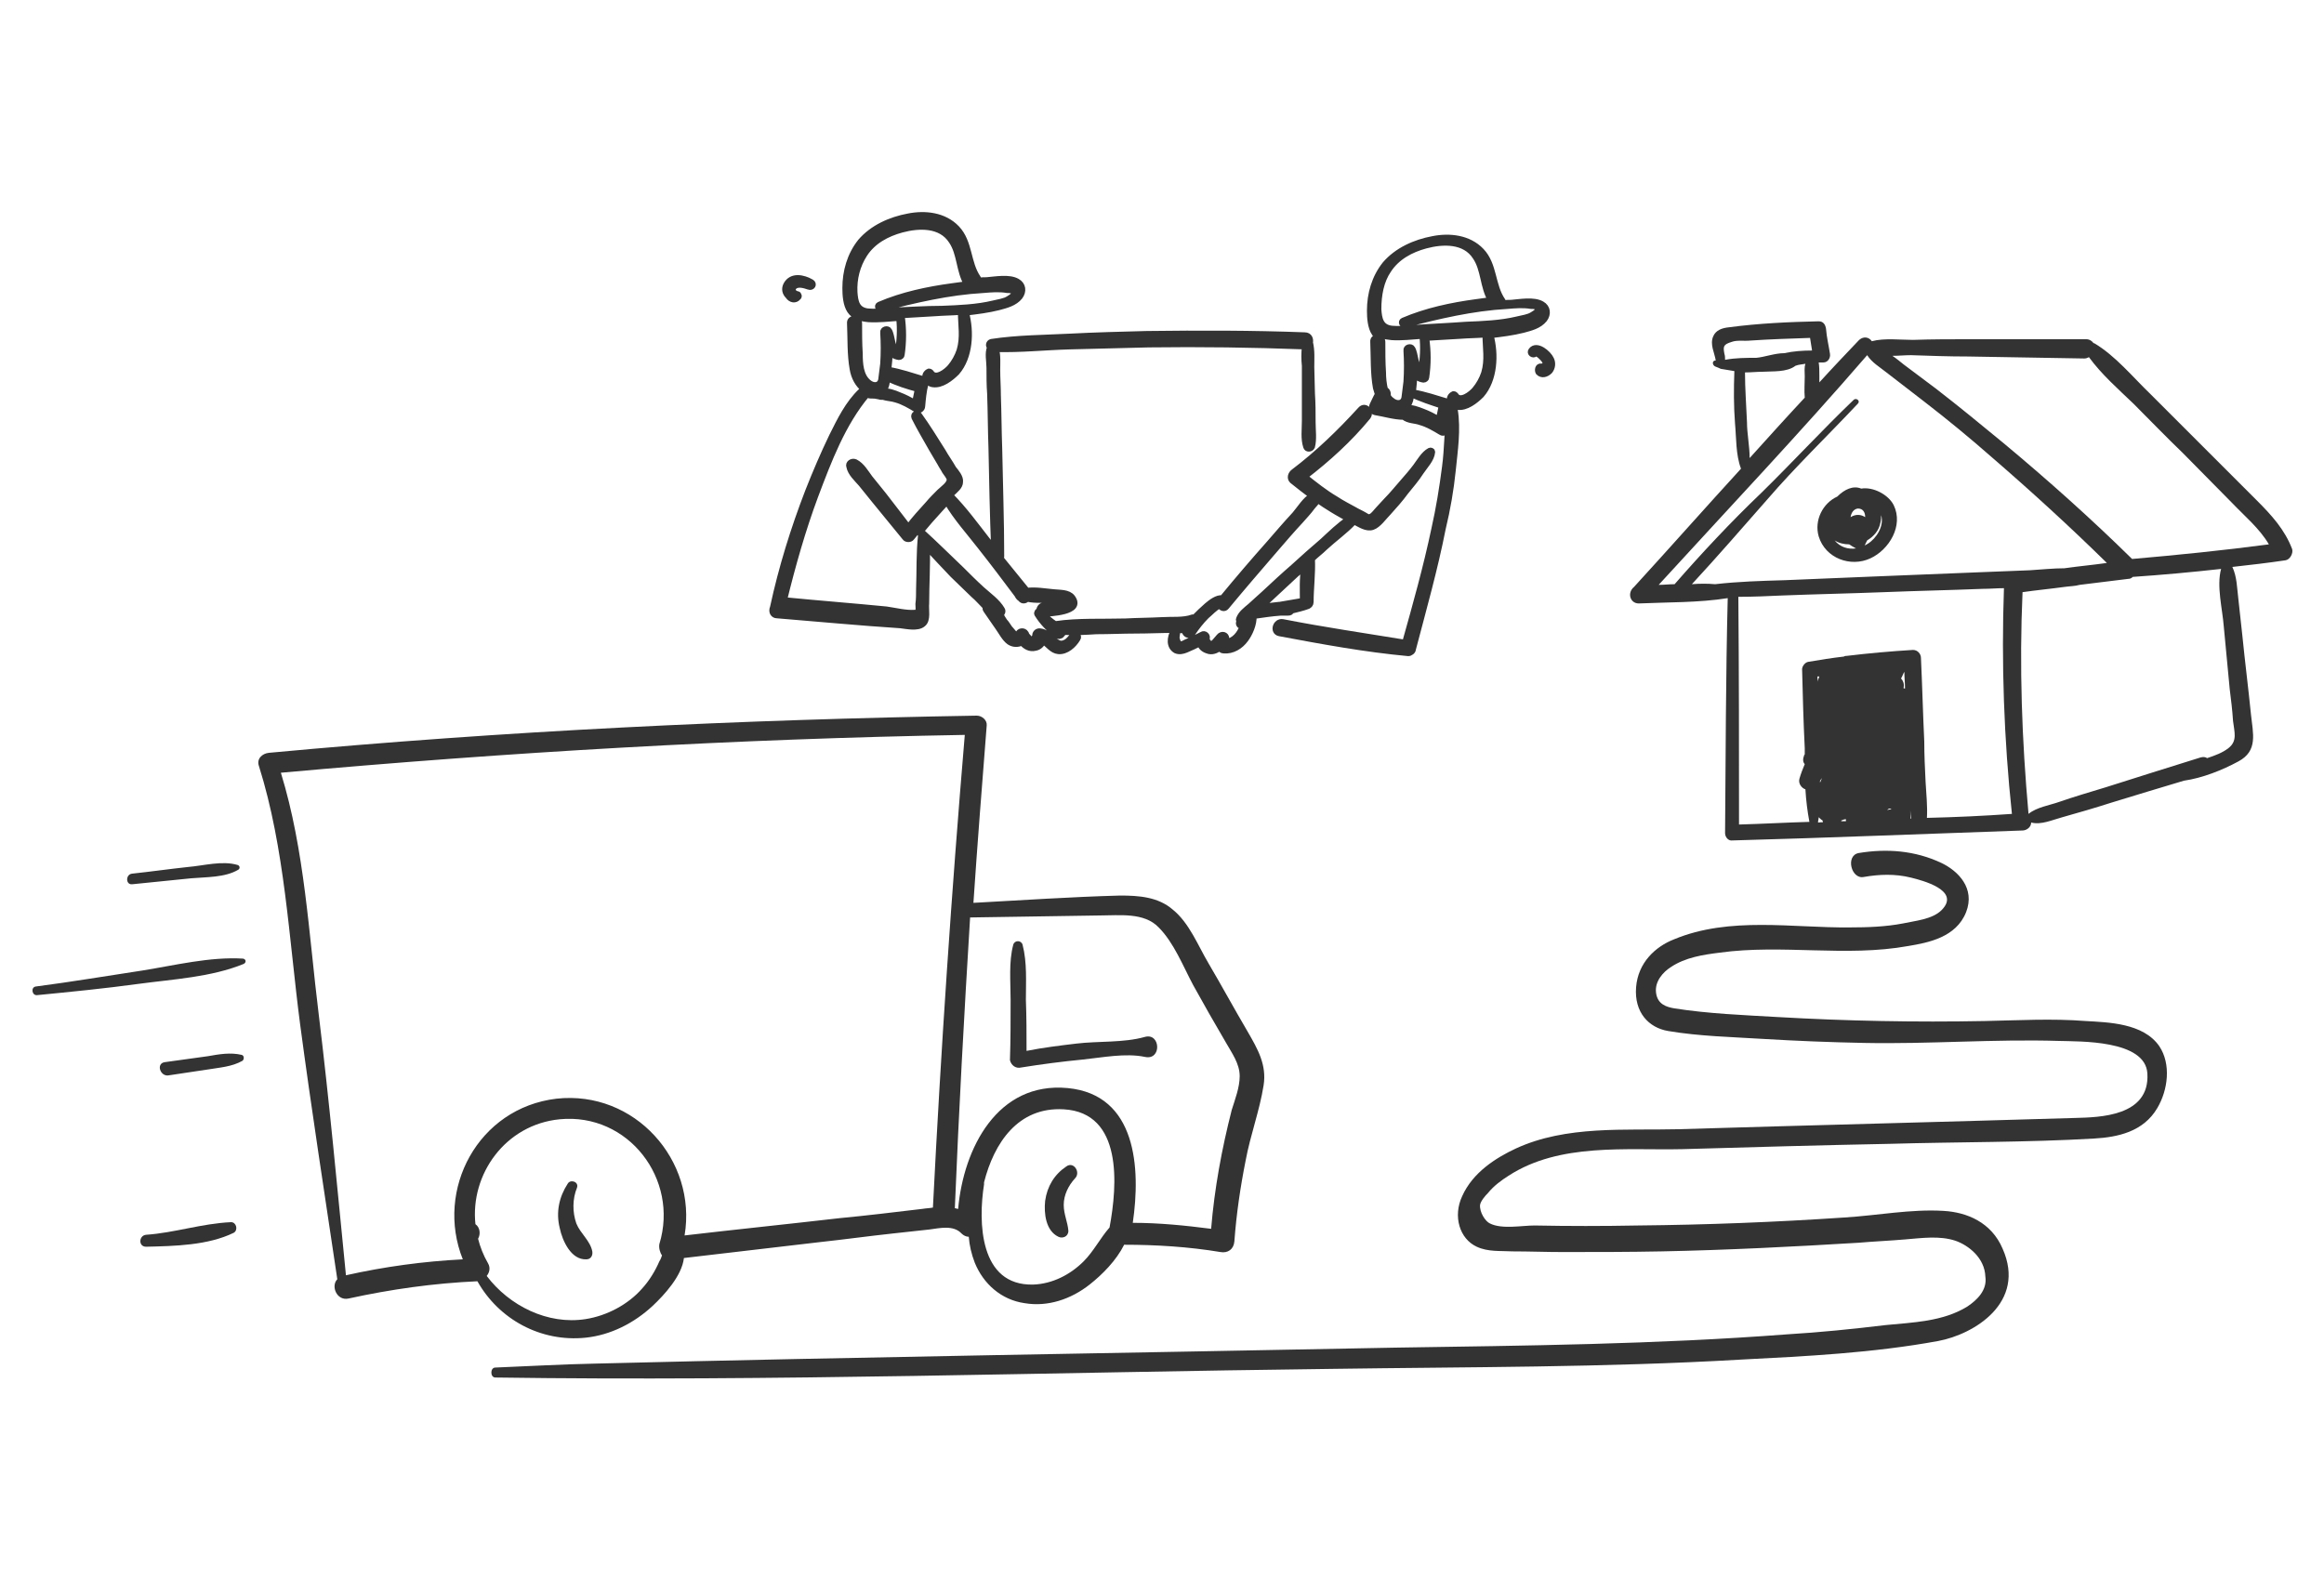
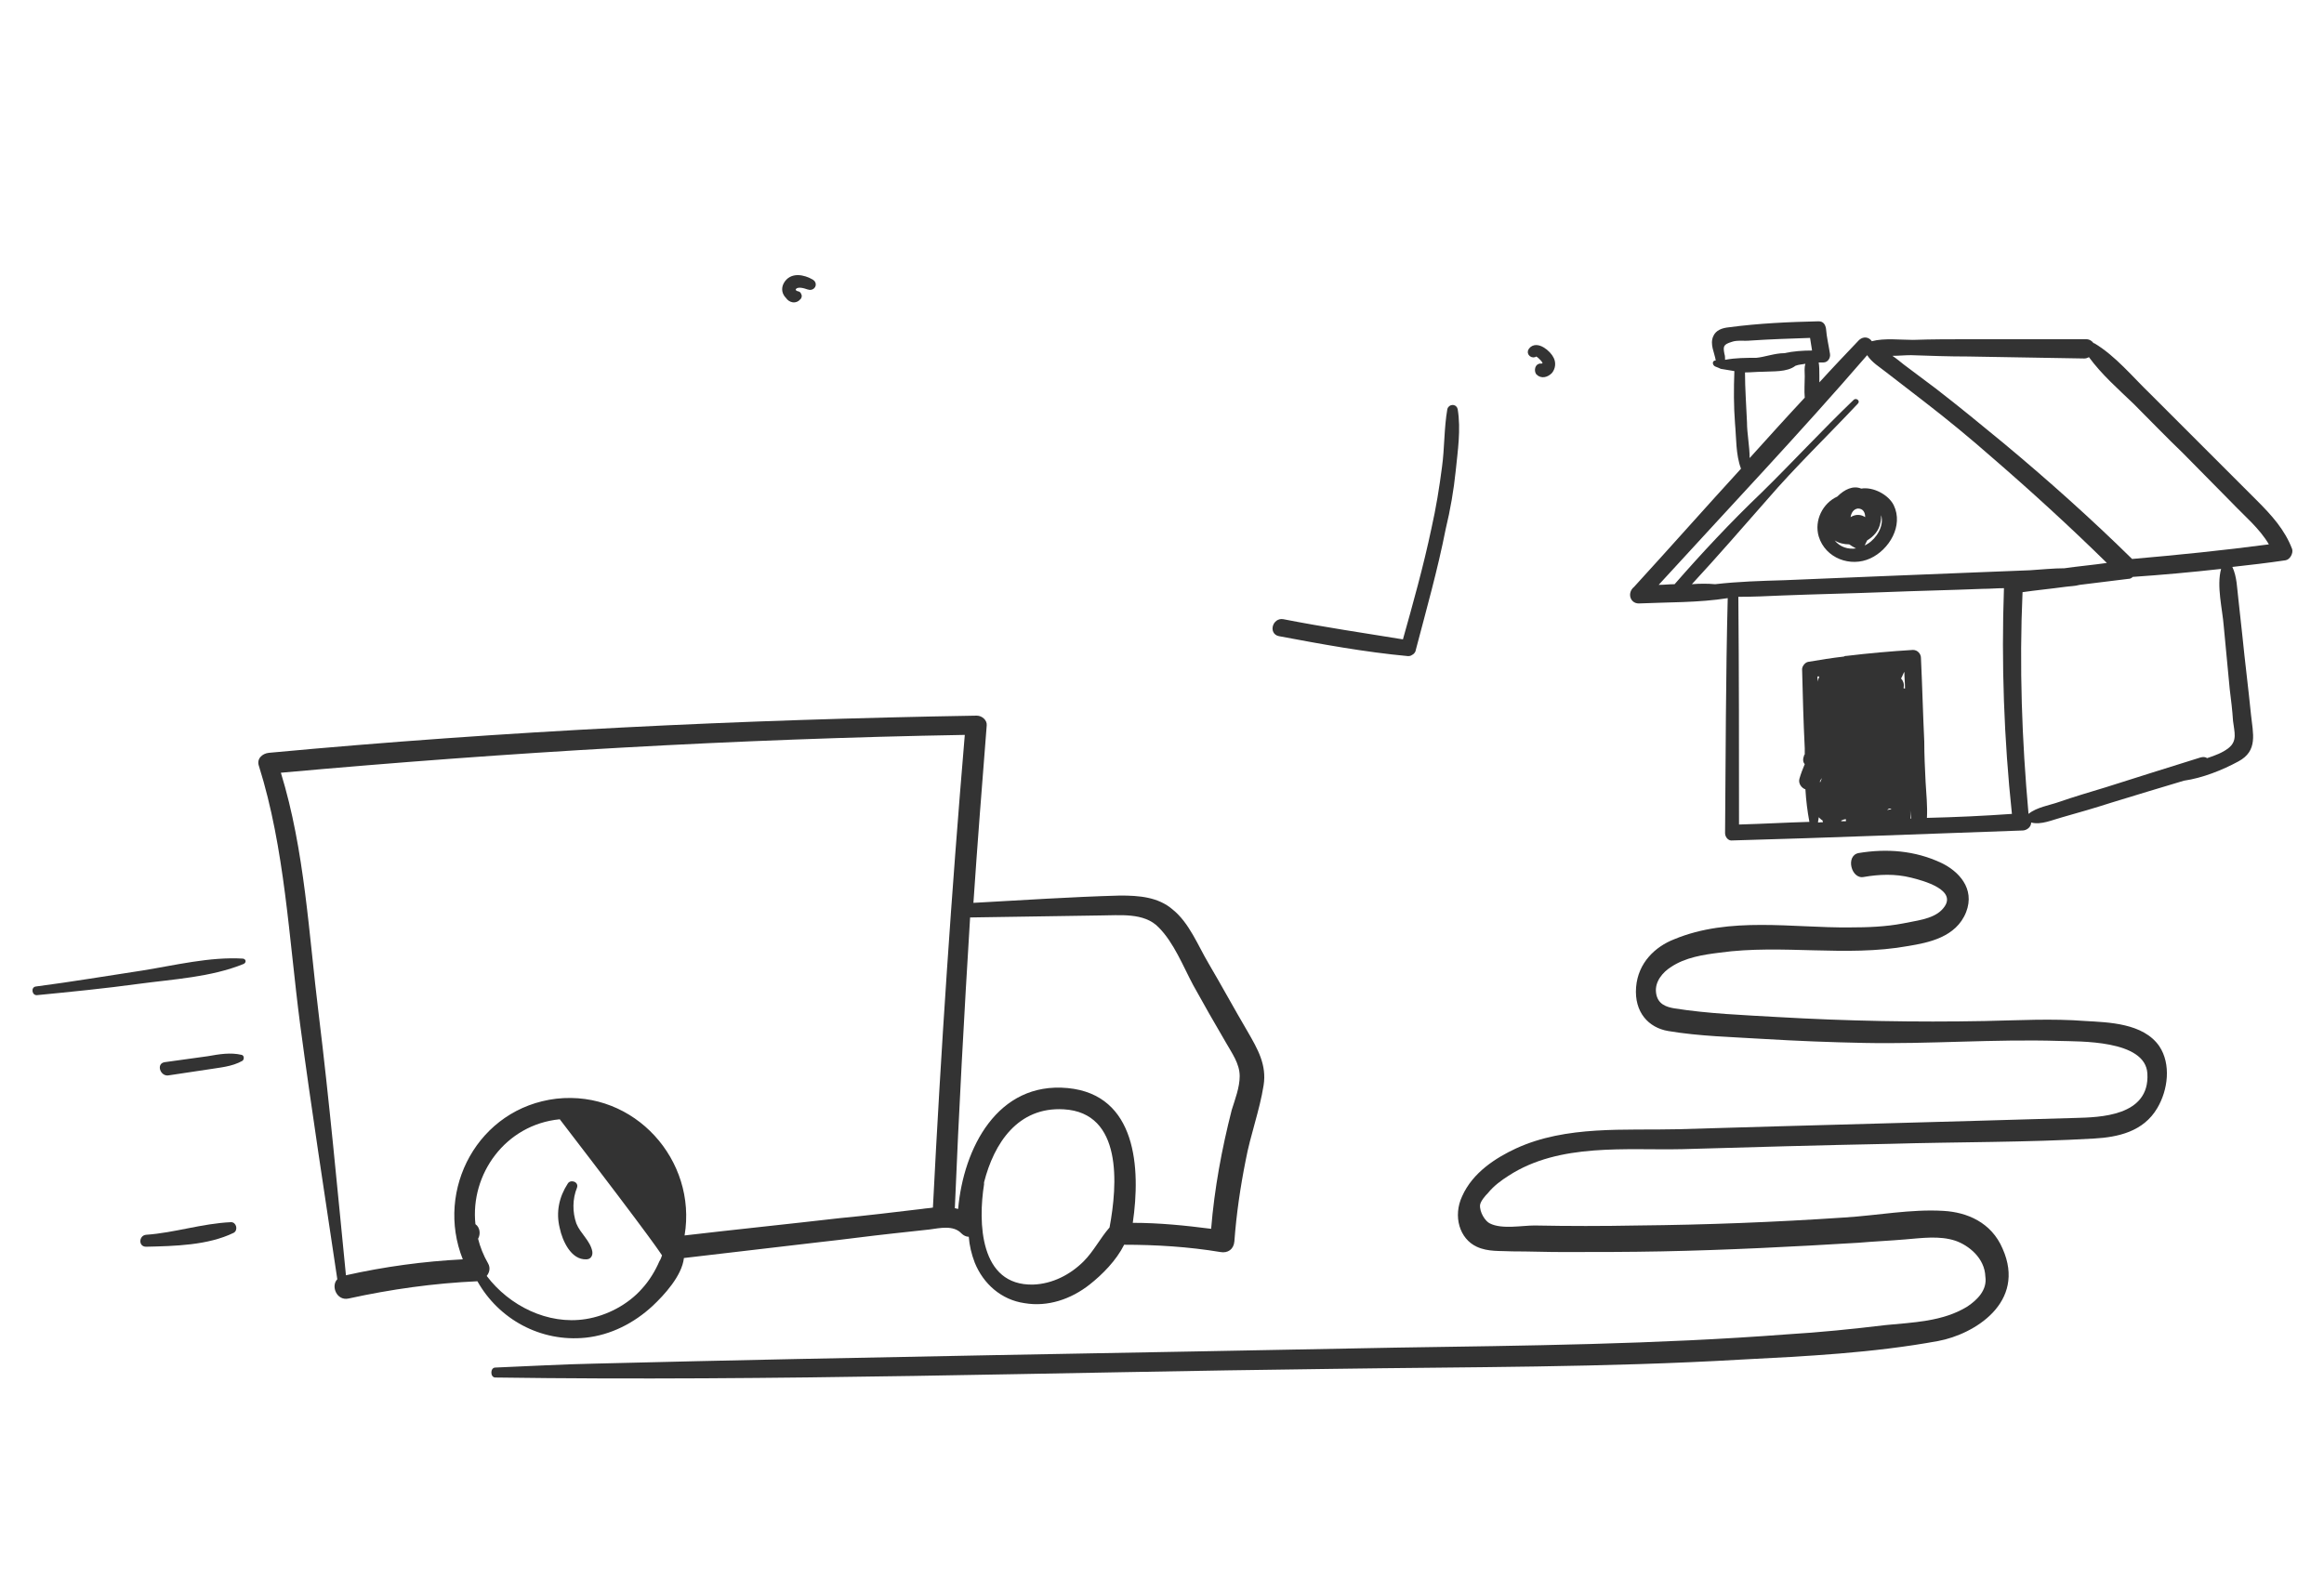
<svg xmlns="http://www.w3.org/2000/svg" version="1.1" id="圖層_1" x="0px" y="0px" viewBox="0 0 350 240" style="enable-background:new 0 0 350 240;" xml:space="preserve">
  <style type="text/css">
	.st0{fill:#333333;}
	.st1{fill:#333333;stroke:#333333;stroke-width:0.87;stroke-miterlimit:10;}
</style>
  <g>
    <g>
-       <path class="st0" d="M45.2,154.3c1.7,12.8,3.7,25.6,5.6,38.4c-1,1-0.1,3.3,1.7,2.9c6.4-1.4,12.8-2.3,19.4-2.6    c3.2,5.7,9.5,9.2,16.3,8.5c3.8-0.4,7.3-2.2,10.1-4.8c1.7-1.6,4.4-4.5,4.7-7.2c6.8-0.8,13.7-1.6,20.5-2.4c3.7-0.4,7.3-0.9,11-1.3    c1.8-0.2,3.7-0.4,5.5-0.6c1.5-0.2,3.6-0.7,4.8,0.6c0.3,0.3,0.7,0.5,1.1,0.5c0.1,1.3,0.4,2.6,0.9,3.9c1.3,3.2,4,5.6,7.5,6.1    c3.5,0.6,7-0.6,9.8-2.8c1.9-1.5,4-3.6,5.2-6c4.8,0,9.7,0.3,14.5,1.1c1.1,0.2,2-0.4,2.1-1.6c0.3-4.1,0.9-8.2,1.7-12.2    c0.7-3.8,2.1-7.5,2.7-11.3c0.5-3.1-0.9-5.5-2.4-8.1c-2-3.4-3.9-6.9-5.9-10.3c-1.6-2.7-2.9-6.1-5.4-8.1c-2.2-1.9-5.1-2.1-7.9-2.1    c-7.4,0.2-14.7,0.7-22.1,1.1c0.6-8.9,1.3-17.8,2-26.7c0.1-0.8-0.7-1.5-1.5-1.5c-35.6,0.6-71.2,2.3-106.6,5.6c-1,0.1-1.9,0.9-1.5,2    C42.9,127.8,43.5,141.3,45.2,154.3z M99.7,189.1c-0.1,0.3-0.2,0.6-0.4,0.9c-0.6,1.4-1.5,2.9-2.6,4.1c-2.1,2.4-5.3,4.1-8.5,4.6    c-5.7,0.9-11.5-2-14.9-6.5c0.4-0.5,0.6-1.2,0.2-1.9c-0.7-1.2-1.2-2.5-1.5-3.7c0.4-0.7,0.3-1.7-0.4-2.2c-0.8-7.5,4.5-15,12.7-15.8    c10.3-1,18,9,15,18.8C99.2,188,99.4,188.7,99.7,189.1z M167.1,184.9c-1.4,1.6-2.4,3.6-3.9,5.1c-2,2-4.7,3.4-7.6,3.5    c-8.1,0.2-8.3-9.4-7.4-15.1c0-0.1,0-0.2,0-0.3c1.5-5.9,5.1-11.4,12-11C169.1,167.6,168.3,178.5,167.1,184.9z M165.6,137.9    c3,0,6.7-0.5,8.9,1.8c2.3,2.3,3.7,5.9,5.2,8.7c1.6,2.9,3.2,5.7,4.9,8.6c0.9,1.6,2.1,3.2,2.1,5.1c0,1.7-0.7,3.5-1.2,5.1    c-1.5,5.9-2.6,11.8-3.1,17.9c-3.9-0.5-7.8-0.9-11.8-0.9c1.2-8.2,0.6-19.3-9.8-20.3c-10.6-1-15.7,9.1-16.5,18.2    c-0.2,0-0.3-0.1-0.5-0.1c0.6-14.6,1.4-29.2,2.3-43.8C152.7,138.1,159.2,138,165.6,137.9z M145.3,110.7c-2,23.7-3.6,47.5-4.8,71.2    c-0.5,0.1-1,0.1-1.6,0.2c-4.2,0.5-8.3,1-12.5,1.4c-7.8,0.9-15.6,1.7-23.3,2.6c1.9-11.3-7.5-21.9-19.3-20.6    c-11.8,1.4-18.3,13.7-14.1,24.2c-5.9,0.3-11.8,1.1-17.6,2.4c-1.3-13.1-2.5-26.2-4.1-39.3c-1.5-12.1-2.1-24.7-5.7-36.4    C76.6,113.3,110.9,111.3,145.3,110.7z" />
+       <path class="st0" d="M45.2,154.3c1.7,12.8,3.7,25.6,5.6,38.4c-1,1-0.1,3.3,1.7,2.9c6.4-1.4,12.8-2.3,19.4-2.6    c3.2,5.7,9.5,9.2,16.3,8.5c3.8-0.4,7.3-2.2,10.1-4.8c1.7-1.6,4.4-4.5,4.7-7.2c6.8-0.8,13.7-1.6,20.5-2.4c3.7-0.4,7.3-0.9,11-1.3    c1.8-0.2,3.7-0.4,5.5-0.6c1.5-0.2,3.6-0.7,4.8,0.6c0.3,0.3,0.7,0.5,1.1,0.5c0.1,1.3,0.4,2.6,0.9,3.9c1.3,3.2,4,5.6,7.5,6.1    c3.5,0.6,7-0.6,9.8-2.8c1.9-1.5,4-3.6,5.2-6c4.8,0,9.7,0.3,14.5,1.1c1.1,0.2,2-0.4,2.1-1.6c0.3-4.1,0.9-8.2,1.7-12.2    c0.7-3.8,2.1-7.5,2.7-11.3c0.5-3.1-0.9-5.5-2.4-8.1c-2-3.4-3.9-6.9-5.9-10.3c-1.6-2.7-2.9-6.1-5.4-8.1c-2.2-1.9-5.1-2.1-7.9-2.1    c-7.4,0.2-14.7,0.7-22.1,1.1c0.6-8.9,1.3-17.8,2-26.7c0.1-0.8-0.7-1.5-1.5-1.5c-35.6,0.6-71.2,2.3-106.6,5.6c-1,0.1-1.9,0.9-1.5,2    C42.9,127.8,43.5,141.3,45.2,154.3z M99.7,189.1c-0.1,0.3-0.2,0.6-0.4,0.9c-0.6,1.4-1.5,2.9-2.6,4.1c-2.1,2.4-5.3,4.1-8.5,4.6    c-5.7,0.9-11.5-2-14.9-6.5c0.4-0.5,0.6-1.2,0.2-1.9c-0.7-1.2-1.2-2.5-1.5-3.7c0.4-0.7,0.3-1.7-0.4-2.2c-0.8-7.5,4.5-15,12.7-15.8    C99.2,188,99.4,188.7,99.7,189.1z M167.1,184.9c-1.4,1.6-2.4,3.6-3.9,5.1c-2,2-4.7,3.4-7.6,3.5    c-8.1,0.2-8.3-9.4-7.4-15.1c0-0.1,0-0.2,0-0.3c1.5-5.9,5.1-11.4,12-11C169.1,167.6,168.3,178.5,167.1,184.9z M165.6,137.9    c3,0,6.7-0.5,8.9,1.8c2.3,2.3,3.7,5.9,5.2,8.7c1.6,2.9,3.2,5.7,4.9,8.6c0.9,1.6,2.1,3.2,2.1,5.1c0,1.7-0.7,3.5-1.2,5.1    c-1.5,5.9-2.6,11.8-3.1,17.9c-3.9-0.5-7.8-0.9-11.8-0.9c1.2-8.2,0.6-19.3-9.8-20.3c-10.6-1-15.7,9.1-16.5,18.2    c-0.2,0-0.3-0.1-0.5-0.1c0.6-14.6,1.4-29.2,2.3-43.8C152.7,138.1,159.2,138,165.6,137.9z M145.3,110.7c-2,23.7-3.6,47.5-4.8,71.2    c-0.5,0.1-1,0.1-1.6,0.2c-4.2,0.5-8.3,1-12.5,1.4c-7.8,0.9-15.6,1.7-23.3,2.6c1.9-11.3-7.5-21.9-19.3-20.6    c-11.8,1.4-18.3,13.7-14.1,24.2c-5.9,0.3-11.8,1.1-17.6,2.4c-1.3-13.1-2.5-26.2-4.1-39.3c-1.5-12.1-2.1-24.7-5.7-36.4    C76.6,113.3,110.9,111.3,145.3,110.7z" />
      <path class="st0" d="M86.8,184.3c-0.6-1.7-0.6-3.7,0.1-5.4c0.3-0.9-1-1.3-1.4-0.6c-1.3,2-1.8,4.3-1.2,6.7c0.4,1.9,1.7,4.8,4,4.7    c0.7,0,1-0.6,0.9-1.2C88.9,186.9,87.4,185.8,86.8,184.3z" />
-       <path class="st0" d="M160.6,175.7c-1.8,1.2-2.9,3-3.2,5.2c-0.2,1.9,0.1,4.5,2,5.4c0.6,0.3,1.5,0,1.5-0.9c-0.1-1.3-0.7-2.5-0.7-3.9    c0-1.5,0.7-2.9,1.7-4C162.8,176.6,161.7,174.9,160.6,175.7z" />
-       <path class="st0" d="M153.8,160.8c3.1-0.5,6.2-0.9,9.3-1.2c2.9-0.3,6.4-1,9.3-0.4c2.6,0.6,2.4-3.7,0-3c-3.2,0.9-7,0.6-10.3,1    c-2.5,0.3-5,0.6-7.5,1.1c0-2.6,0-5.1-0.1-7.7c0-2.7,0.2-5.6-0.5-8.3c-0.2-0.7-1.2-0.7-1.4,0c-0.7,2.6-0.4,5.6-0.4,8.3    c0,3,0,6.1-0.1,9.1C152.3,160.5,153,161,153.8,160.8z" />
-       <path class="st0" d="M19.9,133.2c3-0.3,5.9-0.6,8.9-0.9c2.3-0.2,5.1-0.1,7.1-1.3c0.3-0.2,0.2-0.6-0.1-0.7    c-2.3-0.7-5.1,0.1-7.5,0.3c-2.8,0.3-5.6,0.7-8.4,1C18.9,131.7,18.9,133.3,19.9,133.2z" />
      <path class="st0" d="M21.4,146.2c-5.3,0.8-10.6,1.7-16,2.4c-0.8,0.1-0.6,1.4,0.2,1.3c5.1-0.5,10.2-1,15.3-1.7    c5.2-0.7,10.9-1,15.8-3c0.4-0.2,0.4-0.7-0.1-0.8C31.6,144.1,26.4,145.4,21.4,146.2z" />
      <path class="st0" d="M36.4,158.9c-1.7-0.4-3.4-0.1-5.1,0.2c-2.2,0.3-4.3,0.6-6.5,0.9c-1.3,0.2-0.7,2.1,0.5,2c2-0.3,4-0.6,6-0.9    c1.8-0.3,3.6-0.4,5.2-1.3C36.8,159.6,36.8,159,36.4,158.9z" />
      <path class="st0" d="M22,186c-1.1,0.1-1.2,1.8,0,1.8c4.3-0.1,9.3-0.2,13.2-2.1c0.7-0.4,0.4-1.6-0.4-1.6    C30.4,184.3,26.3,185.7,22,186z" />
      <g>
        <path class="st0" d="M246.8,90.9c4.4-0.2,9-0.1,13.4-0.8c-0.3,11.8-0.3,23.6-0.4,35.4c0,0.6,0.5,1.2,1.1,1.1     c14.6-0.4,29.1-1,43.7-1.5c0.6,0,1.3-0.5,1.3-1.2c1.5,0.4,3.2-0.4,4.7-0.8c2.5-0.7,4.9-1.4,7.4-2.2c3.6-1.1,7.2-2.2,10.9-3.3     c2.8-0.4,5.8-1.6,8.2-2.9c3-1.6,2.2-4.2,1.9-7.1c-0.4-4-0.9-7.9-1.3-11.9c-0.2-1.8-0.4-3.7-0.6-5.5c-0.2-1.6-0.2-3.3-0.9-4.8     c2.7-0.3,5.3-0.6,8-1c0.7-0.1,1.2-1.1,1-1.7c-1.1-2.9-3.1-5.1-5.3-7.3c-2.7-2.7-5.3-5.3-8-8c-2.7-2.7-5.3-5.3-8-8     c-2.7-2.6-5.3-5.8-8.5-7.7c0,0-0.1,0-0.1,0c-0.2-0.3-0.6-0.6-1.1-0.6c-5.8,0-11.7,0-17.5,0c-2.9,0-5.7,0-8.6,0.1     c-1.9,0-4.3-0.3-6.2,0.2c-0.4-0.6-1.2-0.8-1.9-0.2c-2,2.1-4,4.2-6,6.4c0-0.4,0-0.7,0-1.1c0-0.6,0-1.3-0.1-1.9c0.2,0,0.4,0,0.7,0     c0.7,0,1.1-0.7,1-1.3c-0.2-1.3-0.5-2.5-0.6-3.8c-0.1-0.6-0.4-1.1-1.1-1.1c-4.5,0.1-9,0.3-13.5,0.9c-1,0.1-2,0.4-2.4,1.4     c-0.5,1.2,0.2,2.4,0.4,3.6c0,0-0.1,0-0.1,0c-0.5,0.1-0.4,0.7,0,0.9c0.2,0.1,0.3,0.1,0.5,0.2c0.2,0.1,0.4,0.2,0.6,0.2     c0.6,0.1,1.2,0.2,1.8,0.3c-0.1,2.7-0.1,5.3,0.1,7.9c0.2,2.1,0.1,4.7,0.9,6.8c-5.4,5.9-10.7,11.9-16.1,17.8     C245,89.3,245.5,90.9,246.8,90.9z M273.7,101.9c0.1,0,0.2,0,0.3,0c-0.1,0.3-0.2,0.5-0.3,0.8C273.8,102.4,273.7,102.1,273.7,101.9     z M273.8,123.9c0-0.3,0.1-0.5,0.1-0.8c0,0,0,0,0,0c0.2,0.2,0.4,0.4,0.6,0.5c0,0.1,0,0.2,0,0.3     C274.3,123.8,274.1,123.9,273.8,123.9z M274.1,117.6c0.1-0.1,0.2-0.3,0.3-0.4c-0.1,0.2-0.2,0.5-0.3,0.7     C274.1,117.8,274.1,117.7,274.1,117.6z M278,123.7c-0.2,0-0.5,0-0.7,0c0,0,0,0,0-0.1c0.2-0.1,0.5-0.2,0.7-0.2     C278,123.5,278,123.6,278,123.7z M284.2,122c0.1-0.1,0.2-0.1,0.3-0.2c0.1,0,0.2,0,0.3,0c0,0,0,0.1,0,0.1     C284.6,121.9,284.4,122,284.2,122z M286.7,103.7c0-0.1,0-0.1,0-0.2c0.1-0.5-0.1-1-0.4-1.3c0.2-0.3,0.3-0.7,0.5-1     c0,0.8,0.1,1.7,0.1,2.5C286.9,103.7,286.8,103.7,286.7,103.7z M287.7,123.3c0-0.1,0-0.2,0-0.3c0-1.5,0-2.9-0.1-4.4l0,0     c0.1,1.5,0,3.1,0.2,4.7C287.8,123.3,287.7,123.3,287.7,123.3z M290.2,123.2c0.1-1.8-0.1-3.6-0.2-5.4c-0.1-2-0.2-4.1-0.2-6.1     c-0.2-4.2-0.3-8.4-0.5-12.6c0-0.6-0.5-1.2-1.2-1.2c-3.3,0.2-6.7,0.5-10,0.9c-0.1,0-0.3,0-0.4,0.1c-1.8,0.2-3.6,0.5-5.4,0.8     c-0.5,0.1-0.9,0.7-0.9,1.1c0.1,4,0.2,7.9,0.4,11.9c0,0.3,0,0.6,0,0.9c0,0.1-0.1,0.1-0.1,0.2c-0.2,0.5-0.2,1,0.1,1.3     c-0.3,0.7-0.6,1.5-0.8,2.2c-0.2,0.7,0.3,1.4,0.9,1.6c0.1,1.7,0.3,3.3,0.6,4.9c-3.5,0.1-7,0.3-10.6,0.4c0-11.4,0-22.9-0.1-34.3     c2.2,0,4.4-0.1,6.6-0.2c5.1-0.2,10.2-0.3,15.3-0.5c5-0.2,9.9-0.3,14.9-0.5c1.1,0,2.1-0.1,3.2-0.1c-0.4,11.3,0,22.7,1.2,34     C298.8,122.9,294.5,123.1,290.2,123.2z M336.3,108.6c0.2,1.7,0.7,3-0.7,4.1c-0.9,0.7-2,1.1-3.2,1.5c-0.3-0.2-0.6-0.2-1-0.1     c-4.8,1.5-9.6,3-14.3,4.5c-2.3,0.7-4.7,1.4-7,2.2c-1.4,0.5-3.4,0.8-4.6,1.8c-1-11.1-1.4-22.2-0.9-33.4c2.1-0.3,4.2-0.5,6.4-0.8     c0.7-0.1,1.5-0.1,2.2-0.3c2.4-0.3,4.9-0.6,7.3-0.9c0.3,0,0.5-0.1,0.7-0.3c4.4-0.3,8.8-0.7,13.3-1.2c-0.7,2.6,0.2,6,0.4,8.6     c0.3,3.2,0.6,6.3,0.9,9.5C336,105.4,336.2,107,336.3,108.6z M287.8,53.5c2.9,0.1,5.7,0.2,8.6,0.2c5.8,0.1,11.7,0.2,17.5,0.3     c0.3,0,0.5-0.1,0.7-0.2c1.9,2.6,4.4,4.8,6.7,7c2.5,2.5,4.9,5,7.4,7.4c2.5,2.5,4.9,5,7.4,7.5c1.9,2,4.2,3.9,5.6,6.3     c-6.8,0.9-13.7,1.6-20.6,2.2c-6.2-6.1-12.7-11.9-19.3-17.4c-3.4-2.8-6.8-5.6-10.3-8.3c-1.6-1.2-3.2-2.4-4.8-3.6     c-0.5-0.4-1.1-0.9-1.7-1.3C285.9,53.6,286.9,53.5,287.8,53.5z M259.8,54.2c0-0.3,0-0.6-0.1-0.9c-0.2-1.1-0.2-1.4,1.1-1.8     c0.8-0.3,1.9-0.1,2.8-0.2c3-0.2,6-0.3,9-0.4c0.1,0.6,0.2,1.2,0.3,1.9c-1.4,0-2.8,0.1-4.2,0.4c-1.4,0-3,0.6-4.2,0.7     C263,53.9,261.4,53.9,259.8,54.2z M271.9,54.8c-0.2,0.6-0.1,1.2-0.1,1.9c0,1.1-0.1,2.1,0,3.2c-2.8,3-5.5,6-8.3,9.1     c0-1.8-0.4-3.7-0.4-5.4c-0.1-2.5-0.3-5-0.3-7.5c0.9,0,1.8-0.1,2.6-0.1c1.6-0.1,3.7,0.1,5-0.9C270.9,54.9,271.4,54.9,271.9,54.8z      M281.2,53.5c0.7,1.1,1.9,1.8,2.9,2.6c1.9,1.5,3.8,2.9,5.7,4.4c3.5,2.7,6.9,5.5,10.2,8.4c5.9,5.1,11.7,10.4,17.3,15.9     c-2.1,0.3-4.3,0.5-6.4,0.8c-1.7,0-3.5,0.2-5.2,0.3c-2.5,0.1-5.1,0.2-7.6,0.3c-5,0.2-9.9,0.4-14.9,0.6c-4.8,0.2-9.7,0.4-14.5,0.6     c-3.5,0.1-6.9,0.2-10.4,0.6c-1.1-0.1-2.3-0.1-3.5,0c3.8-4.1,7.6-8.5,11.3-12.7c4.3-5,9.1-9.6,13.7-14.5c0.4-0.4-0.2-0.9-0.6-0.6     c-4.8,4.6-9.3,9.5-14,14.1c-4.5,4.3-8.9,9-13,13.7c-0.8,0-1.6,0.1-2.4,0.1C260.4,76.5,271.1,65.2,281.2,53.5z" />
        <path class="st0" d="M276.7,74.8c-2.2,1-3.5,3.6-2.8,6c1,3.3,4.8,4.7,7.8,3.3c2.8-1.3,5-4.9,3.5-8c-0.8-1.6-3.1-2.8-4.9-2.5     C279.1,73.1,277.8,73.7,276.7,74.8z M276.3,81.4c0.6,0.4,1.4,0.6,2.2,0.6c0.3,0.2,0.6,0.4,1,0.6c0,0,0,0,0.1,0     C278.3,82.8,277.1,82.4,276.3,81.4z M281.2,81.4c1-0.6,1.8-1.5,2-2.7c0.1-0.4,0.1-0.7,0.1-1.1c0.5,1.6-0.7,3.5-2,4.3     c-0.2,0.1-0.3,0.2-0.5,0.3c0.1-0.1,0.1-0.1,0.1-0.2C281,81.8,281.1,81.6,281.2,81.4z M280.9,77.9c-0.6-0.4-1.4-0.5-2.2,0     c0.1-0.6,0.4-1.2,1.1-1.3C280.6,76.6,280.9,77.2,280.9,77.9z" />
      </g>
      <path class="st0" d="M296.3,196.8c-3.7,2.3-8.3,2.4-12.3,2.8c-5,0.6-9.9,1.1-14.9,1.4c-19.6,1.5-39.4,1.7-59,2    c-40.1,0.8-80.2,1.4-120.3,2.4c-5.1,0.1-10.2,0.4-15.2,0.6c-0.8,0-0.8,1.5,0,1.5c42,0.6,84-0.8,125.9-1.3    c20.6-0.3,41.2-0.2,61.7-1.4c9.8-0.5,19.9-1,29.7-2.8c5.4-1,13.3-5.8,9.7-13.9c-1.7-4-5.4-5.5-8.9-5.7c-4.9-0.3-10,0.7-15,1    c-10.4,0.7-20.7,1.1-31.1,1.2c-5.2,0.1-10.4,0.1-15.5,0c-1.9,0-4.9,0.6-6.7-0.3c-0.7-0.3-1.6-1.7-1.5-2.8c0.1-0.6,0.8-1.4,1.2-1.8    c0.9-1.1,2-1.9,3.1-2.6c7.7-5,17.8-3.8,26.2-4c10.4-0.3,20.8-0.6,31.2-0.8c10.3-0.3,20.6-0.2,30.8-0.8c3.5-0.2,7.4-1,9.5-4.6    c1.6-2.7,2.1-6.6,0.3-9.3c-2.4-3.5-7.7-3.6-11.1-3.8c-5.1-0.4-10.1-0.1-15.2,0c-10.4,0.2-20.8,0-31.2-0.6    c-5.2-0.3-10.4-0.5-15.5-1.3c-1.2-0.2-2.6-0.6-2.8-2.4c-0.2-1.7,1.1-3.1,2.2-3.8c2.2-1.5,5-1.9,7.4-2.2c9.4-1.3,19,0.7,28.4-1    c3-0.5,7.2-1.3,8.7-5.1c1.4-3.6-1.2-6.2-3.7-7.4c-4-1.9-8.3-2.2-12.5-1.5c-2,0.4-1.1,4,0.8,3.6c2.3-0.4,4.7-0.5,7.1,0.1    c1.6,0.4,7.6,1.9,4.6,4.9c-1.4,1.4-4,1.6-5.8,2c-2.6,0.5-5.3,0.6-8,0.6c-8.6,0.1-18.1-1.7-26.5,1.8c-2.8,1.1-5.4,3.5-5.7,7.2    c-0.3,3.8,1.9,6.1,4.8,6.6c4.7,0.8,9.6,0.9,14.4,1.2c5,0.3,10,0.5,15.1,0.6c9.8,0.2,19.6-0.6,29.4-0.3c3,0.1,13-0.2,13.3,4.9    c0.4,6.5-7.3,6.6-10.8,6.7c-20,0.6-39.9,1.1-59.9,1.7c-8,0.2-16.8-0.6-24.4,2.9c-3,1.4-6.5,3.6-8.1,7.2c-1.4,3-0.4,6.4,2.2,7.6    c1.7,0.8,3.6,0.6,5.4,0.7c2.5,0,5,0.1,7.5,0.1c5,0,10,0,15-0.1c9.9-0.2,19.7-0.7,29.6-1.3c2.3-0.2,4.7-0.3,7-0.5    c2.5-0.2,5.2-0.6,7.6,0.2c2,0.7,4.4,2.6,4.5,5.4C299.3,194.3,297.8,195.8,296.3,196.8z" />
    </g>
    <g>
-       <path class="st1" d="M209.6,50.8c1.5,0.1,3.1-0.1,4.6-0.2c0.2,1.7,0.1,3.5-0.2,5.2c-0.9-0.6-0.8-2.5-1.3-3.3    c-0.2-0.4-1-0.2-0.9,0.3c0.1,1.6,0.1,3.1,0,4.7c-0.1,0.8-0.2,1.6-0.3,2.4c-0.2,1-1.2,1-1.9,0.4c-0.3-0.2-0.5-0.5-0.6-0.7    c0.1-0.4-0.1-0.8-0.4-0.9c-0.2-0.8-0.3-1.8-0.3-2.6c-0.1-1.5-0.1-3.1-0.1-4.6c0-0.9-1.5-0.9-1.4,0c0.1,2.3,0,4.7,0.4,6.9    c0.1,0.3,0.2,0.7,0.3,1c-0.3,0.5-0.5,1-0.8,1.6c-0.2,0.4-0.1,1,0.4,1.1c1.3,0.2,2.9,0.7,4.3,0.7c0.7,0.6,1.7,0.5,2.5,0.8    c1.1,0.3,2.1,0.9,3.1,1.5c0.4,0.3,0.9-0.1,0.9-0.5c0.1-1.1,0.2-2.3,0.5-3.4c0.1-0.3-0.1-0.6-0.4-0.7c-1.7-0.5-3.4-1.1-5.2-1.4    c0.1-0.9,0.2-1.8,0.2-2.7c0.3,0.4,0.7,0.7,1.4,0.8c0.2,0,0.4-0.2,0.4-0.3c0.3-2,0.3-4,0-6c1.7-0.1,3.4-0.2,5.1-0.3    c1.3-0.1,2.5-0.1,3.8-0.2c0,2,0.4,3.8-0.2,5.8c-0.3,0.9-0.8,1.8-1.4,2.5c-0.5,0.6-2.2,2-2.9,0.8c-0.1-0.1-0.3-0.2-0.4-0.1    c-1,0.6-0.2,1.8,0.7,1.9c1.3,0.2,2.7-0.9,3.6-1.8c2-2.3,2.2-6.1,1.4-9c1.7-0.2,3.3-0.4,4.9-0.8c1.1-0.3,2.4-0.6,3.2-1.6    c0.6-0.8,0.5-1.8-0.4-2.3c-1.2-0.7-3.3-0.3-4.6-0.2c-0.4,0-0.8,0-1.2,0.1c0-0.1,0-0.3-0.1-0.4c-1.6-2.3-1.2-5.4-3.2-7.5    c-1.9-2-4.8-2.3-7.3-1.8c-2.7,0.5-5.4,1.7-7.2,3.8c-1.6,2-2.3,4.5-2.3,7c0,1.1,0.1,2.5,0.7,3.4C207.5,50.4,208.5,50.7,209.6,50.8z     M217.1,61.1c-0.1,0.7-0.3,1.4-0.4,2.1c-0.8-0.5-1.6-0.9-2.4-1.2c-0.8-0.3-1.7-0.7-2.6-0.5c0,0,0,0,0,0c0.4-0.4,0.7-1,0.8-1.7    c0-0.1,0-0.3,0.1-0.4C214,60.1,215.6,60.6,217.1,61.1z M209.1,40.7c1.3-2,3.4-3.1,5.6-3.7c2.6-0.7,5.9-0.8,7.5,1.7    c1.3,1.9,1.1,4.5,2.3,6.5c-0.7,0.1-1.5,0.2-2.2,0.3c-3.7,0.5-7.5,1.3-11,2.8c-0.4,0.2-0.1,0.7,0.3,0.6c5.1-1.3,10.1-2.5,15.4-2.8    c1.2-0.1,2.4-0.2,3.6,0c0.2,0,0.7,0,0.9,0.2c0.4,0.5-0.4,0.9-0.7,1.1c-0.6,0.4-1.5,0.5-2.3,0.7c-2.5,0.6-5.2,0.7-7.7,0.8    c-2.7,0.2-5.3,0.3-8,0.5c-1.1,0.1-2.2,0.2-3.2,0.1c-1.7-0.2-1.9-1.5-2-2.9C207.6,44.4,208,42.3,209.1,40.7z" />
      <path class="st1" d="M218.8,70.9c0.3-3,0.8-6.2,0.3-9.2c-0.1-0.4-0.6-0.3-0.7,0c-0.5,2.9-0.4,5.8-0.8,8.7    c-0.4,3.1-0.9,6.2-1.6,9.3c-1.2,5.7-2.8,11.4-4.4,17.1c-6.1-1-12.3-1.9-18.4-3.1c-1.1-0.2-1.6,1.5-0.5,1.7    c6.4,1.2,12.9,2.4,19.4,3c0.3,0,0.7-0.3,0.7-0.6c1.6-6.1,3.3-12.1,4.5-18.2C218,76.7,218.5,73.8,218.8,70.9z" />
-       <path class="st1" d="M117,92.7c6.2,0.5,12.4,1.1,18.6,1.5c0.9,0.1,2.6,0.5,3.4-0.2c0.8-0.6,0.4-2.2,0.5-3.1c0-2.8,0.2-5.7,0.1-8.5    c1.2,1.4,2.6,2.8,3.9,4.2c1,1,2.1,2,3.1,3c0.6,0.5,1.2,1.2,1.8,1.8c0,0.2,0,0.4,0.1,0.5c0.6,0.9,1.2,1.7,1.8,2.6    c0.5,0.7,1,1.7,1.7,2.2c0.6,0.4,1.3,0.4,1.9,0.1c0.5,0.6,1.2,1,2,0.8c0.6-0.1,1-0.5,1.2-1c0.8,0.5,1.3,1.4,2.3,1.5    c1.2,0.1,2.3-0.9,2.9-1.9c0.3-0.4-0.3-0.9-0.7-0.5c-0.4,0.4-0.7,0.9-1.2,1.1c-0.8,0.4-1.3-0.1-1.9-0.6c-0.6-0.5-1-1-1.8-1.1    c-0.5-0.1-0.9,0.3-0.8,0.8c-0.4,0.5-0.8,0.5-1,0.1c-0.2-0.2-0.3-0.3-0.4-0.6c-0.3-0.5-1.1-0.4-1.2,0.2c-0.1,0.6-1.2-1-1.2-0.9    c-0.3-0.4-0.5-0.8-0.8-1.1c-0.2-0.3-0.4-0.6-0.6-1c0.2-0.2,0.4-0.5,0.2-0.8c-0.7-1.2-2-2.1-3-3c-1.1-1-2.1-2-3.1-3    c-2-1.9-4-3.9-6.1-5.8c0.9-1.1,1.8-2.1,2.8-3.2c0.4-0.4,0.7-0.8,1.1-1.2c1.4,2.4,3.4,4.6,5.1,6.8c1.9,2.4,3.7,4.8,5.5,7.2    c0.1,0.2,0.2,0.4,0.5,0.6c0.3,0.4,0.7,0.3,1,0c1.3,0.3,2.7,0.1,3.9,0.2c0.4,0,1.2,0,1.5,0.2c0.1,0,0.2,0,0.3,0.1    c0.1,0.4-0.1,0.6-0.4,0.5c-0.3,0.1-0.9,0-1.2,0c-0.5,0-1.1,0-1.6,0c-0.5,0-0.7,0.5-0.7,0.8c-0.2,0-0.4,0.3-0.3,0.5    c0.8,1.3,1.8,2.3,3,3.2c0.2,0.2,0.6,0.1,0.7-0.1c0.1-0.1,0.2-0.2,0.3-0.4c1.6,0.1,3.3,0,4.9-0.1c2,0,4-0.1,6-0.1    c1.9,0,3.8-0.1,5.8-0.1c0.5,0,1,0.1,1.6,0c-0.3,0.6,0.7,1.1,1.1,0.5c0.6-0.9,1.3-1.8,2.1-2.6c0.5-0.4,1.3-1.3,2-1.6    c0.2,0.4,0.7,0.6,1,0.2c2.4-2.9,4.9-5.8,7.4-8.7c1.2-1.4,2.5-2.9,3.8-4.3c0.6-0.7,1.2-1.3,1.7-2c0.3-0.4,0.7-0.7,0.8-1.1    c0.7,0.5,1.5,1,2.3,1.5c0.8,0.5,1.6,0.9,2.4,1.4c-1.4,0.9-2.7,2.2-3.9,3.3c-1.5,1.3-3,2.6-4.4,3.9c-1.5,1.3-2.9,2.6-4.4,4    c-0.7,0.6-1.4,1.3-2.1,1.9c-0.7,0.6-1.4,1.1-1.7,1.9c-0.1,0.2,0,0.3,0.1,0.4c0,0-0.1,0.1-0.1,0.1c-0.1,0.2,0,0.4,0.1,0.5    c0.2,0.1,0.4,0,0.5-0.1c0,0,0,0,0,0c0,0.1-0.1,0.2-0.1,0.3c-0.4,1.1-1.2,2.1-2.4,2.3c0-0.2,0-0.4,0-0.5c0-0.6-0.7-0.8-1.1-0.3    c-0.2,0.2-0.4,0.5-0.6,0.7c-0.5,0.6-0.9,0.5-1.3-0.3c0.3-0.5-0.3-1-0.7-0.7c-0.8,0.4-1.5,0.8-2.3,1.1c-0.6,0.3-1.2,0.8-1.5-0.6    c0-0.1,0.1-0.7,0.1-0.8c0-0.4-0.5-0.4-0.6-0.2c-0.5,0.9-0.7,2.3,0.4,2.9c0.5,0.2,1,0.1,1.5-0.1c0.7-0.3,1.4-0.6,2.1-1    c0.1,0.5,0.5,0.9,1.1,1.1c0.7,0.3,1.4,0,1.9-0.4c0.1,0.2,0.3,0.4,0.6,0.4c1.3,0.1,2.5-0.6,3.3-1.7c0.6-0.8,1.3-2.3,1.2-3.5    c1.4-0.2,2.7-0.4,4.1-0.5c0.1,0,0.2,0,0.3,0c0,0,0.1,0,0.1,0c0.2,0,0.5,0,0.7,0c0.3,0,0.4-0.1,0.5-0.3c0.8-0.2,1.7-0.4,2.5-0.7    c0.2-0.1,0.4-0.3,0.4-0.6c0-2.1,0.3-4.3,0.2-6.5c0.6-0.6,1.3-1.1,1.9-1.7c1.4-1.3,3.1-2.5,4.4-3.9c0,0,0,0,0.1,0    c0.8,0.4,1.8,1.1,2.7,0.8c0.9-0.3,1.7-1.5,2.4-2.2c0.9-1,1.8-2,2.6-3.1c0.8-1,1.6-1.9,2.3-3c0.6-0.9,1.6-1.9,1.7-3    c0-0.2-0.2-0.3-0.4-0.2c-0.9,0.5-1.5,1.6-2.1,2.4c-0.6,0.8-1.3,1.6-2,2.4c-0.8,0.9-1.5,1.8-2.4,2.7c-0.4,0.4-0.8,0.9-1.2,1.3    c-0.3,0.3-0.7,0.9-1.1,1.1c-0.4,0.2-0.5,0.1-1-0.2c-0.5-0.3-1-0.5-1.5-0.8c-0.9-0.5-1.9-1-2.8-1.6c-1.7-1-3.2-2.2-4.7-3.4    c3.5-2.7,6.7-5.6,9.5-9c0.6-0.8-0.4-1.9-1.1-1.1c-3.1,3.4-6.4,6.6-10.1,9.4c-0.4,0.3-0.6,0.9-0.2,1.3c1,0.8,2,1.6,3,2.3    c-1,0.5-1.9,2-2.6,2.8c-1.3,1.4-2.5,2.8-3.8,4.3c-2.4,2.7-4.8,5.5-7.1,8.3c-0.8-0.1-1.7,0.6-2.3,1.1c-0.7,0.6-1.3,1.2-1.9,1.8    c-0.1,0-0.2,0-0.3,0c-1.4,0.5-3.1,0.3-4.6,0.4c-1.8,0.1-3.7,0.1-5.5,0.2c-3.5,0.1-7.1-0.1-10.5,0.4c0,0,0,0-0.1,0    c-0.6-0.4-1.2-0.9-1.8-1.5c0,0,0,0,0,0c0.9-0.1,6.1-0.2,4.4-2.5c-0.6-0.8-1.9-0.7-2.8-0.8c-1.2-0.1-2.8-0.4-4.1-0.2c0,0,0,0,0-0.1    c-1.3-1.6-2.6-3.2-3.9-4.8c0.1-0.1,0.1-0.2,0.1-0.3c0-5.4-0.2-10.8-0.3-16.2c-0.1-2.7-0.1-5.3-0.2-8c0-1.3-0.1-2.6-0.1-3.9    c0-1,0.1-2.2-0.2-3.1c3.7,0.1,7.4-0.3,11.1-0.4c4-0.1,7.9-0.2,11.9-0.3c7.8-0.1,15.6,0,23.5,0.3c-0.1,1-0.1,2,0,2.9    c0,1.4,0,2.8,0,4.3c0,1.3,0,2.7,0,4c0,1.3-0.2,2.7,0.2,3.9c0.1,0.4,0.7,0.4,0.9,0c0.3-1.1,0.1-2.5,0.1-3.7c0-1.4,0-2.8-0.1-4.3    l-0.1-4c0-1.2,0.1-2.5-0.2-3.7c0.1-0.5-0.1-1.1-0.8-1.1c-7.9-0.3-15.8-0.3-23.8-0.2c-3.9,0.1-7.8,0.2-11.6,0.4    c-3.9,0.2-7.9,0.2-11.8,0.8c-0.4,0.1-0.5,0.6-0.2,0.8c-0.4,0.9-0.1,2.1-0.1,3.1c0,1.3,0,2.6,0.1,3.9c0.1,2.7,0.1,5.5,0.2,8.2    c0.1,5,0.2,10.1,0.4,15.1c-0.3-0.4-0.6-0.7-0.9-1.1c-1.8-2.3-3.6-4.8-5.7-6.9c0.1-0.1,0.2-0.2,0.3-0.3c0.5-0.5,1.2-1,1.2-1.7    c0.1-0.7-0.6-1.5-1-2c-0.5-0.9-1.1-1.7-1.6-2.6c-1.2-1.9-2.3-3.7-3.6-5.5c-0.3-0.4-0.9-0.1-0.7,0.4c0.8,1.6,1.7,3.1,2.6,4.7    c0.4,0.7,0.9,1.5,1.3,2.2c0.2,0.4,0.5,0.8,0.7,1.2c0.2,0.3,0.7,0.9,0.7,1.2c0.1,0.7-1.1,1.5-1.5,1.9c-0.6,0.6-1.2,1.2-1.7,1.8    c-1,1.1-2.1,2.3-3,3.5c-1.2-1.6-2.5-3.2-3.7-4.8c-0.7-0.9-1.4-1.7-2.1-2.6c-0.6-0.8-1.2-1.9-2.2-2.4c-0.5-0.2-1.1,0.2-0.9,0.7    c0.2,1,1.1,1.8,1.8,2.6c0.7,0.9,1.4,1.7,2.1,2.6c1.5,1.8,3,3.7,4.5,5.5c0.2,0.3,0.8,0.3,1,0c0.3-0.4,0.6-0.7,0.9-1.1    c0.2,0.2,0.4,0.5,0.5,0.7c-0.3,2.7-0.2,5.5-0.3,8.2c0,0.7,0,1.5-0.1,2.2c0,0.6,0.2,1.3-0.5,1.3c-1.4,0.1-2.9-0.3-4.3-0.5    c-5.1-0.5-10.3-0.9-15.4-1.4c1.3-5.3,2.8-10.6,4.7-15.7c2-5.3,4.1-10.9,7.8-15.3c0,0,0,0,0,0c0.1,0.1,0.3,0.2,0.5,0.2    c0.4,0,0.7,0,1.1,0.1c0.2,0,0.3,0.1,0.5,0.1c0.1,0,0.2,0,0.3,0c0.6,0.2,1.3,0.2,1.9,0.4c1.1,0.3,2.1,0.9,3.1,1.5    c0.4,0.3,0.9-0.1,0.9-0.5c0.1-1.1,0.2-2.3,0.5-3.4c0.1-0.3-0.1-0.6-0.4-0.7c-1.7-0.5-3.4-1.1-5.2-1.4c0.1-0.9,0.2-1.8,0.2-2.7    c0.3,0.4,0.7,0.7,1.4,0.8c0.2,0,0.4-0.2,0.4-0.3c0.3-2,0.3-4,0-6c1.7-0.1,3.4-0.2,5.1-0.3c1.3-0.1,2.5-0.1,3.8-0.2    c0,2,0.4,3.8-0.2,5.8c-0.3,0.9-0.8,1.8-1.4,2.5c-0.5,0.6-2.2,2-2.9,0.8c-0.1-0.1-0.3-0.2-0.4-0.1c-1,0.6-0.2,1.8,0.7,1.9    c1.3,0.2,2.7-0.9,3.6-1.8c2-2.3,2.2-6.1,1.4-9c1.7-0.2,3.3-0.4,4.9-0.8c1.1-0.3,2.4-0.6,3.2-1.6c0.6-0.8,0.5-1.8-0.4-2.3    c-1.2-0.7-3.3-0.3-4.6-0.2c-0.4,0-0.8,0-1.2,0.1c0-0.1,0-0.3-0.1-0.4c-1.6-2.3-1.2-5.4-3.2-7.5c-1.9-2-4.8-2.3-7.3-1.8    c-2.7,0.5-5.4,1.7-7.2,3.8c-1.6,2-2.3,4.5-2.3,7c0,1.1,0.1,2.5,0.7,3.4c0.6,0.9,1.7,1.2,2.8,1.3c1.5,0.1,3.1-0.1,4.6-0.2    c0.2,1.7,0.1,3.5-0.2,5.2c-0.9-0.6-0.8-2.5-1.3-3.3c-0.2-0.4-1-0.2-0.9,0.3c0.1,1.6,0.1,3.1,0,4.7c-0.1,0.8-0.2,1.6-0.3,2.4    c-0.2,1-1.2,1-1.9,0.4c-1.2-1-1.3-2.8-1.3-4.3c-0.1-1.5-0.1-3.1-0.1-4.6c0-0.9-1.5-0.9-1.4,0c0.1,2.3,0,4.7,0.4,6.9    c0.2,1.2,0.8,2.4,1.8,3.1c-0.2,0-0.3,0.1-0.5,0.2c-2,1.9-3.2,4.4-4.4,6.8c-1.3,2.7-2.5,5.5-3.6,8.3c-2.2,5.7-4,11.5-5.3,17.5    C116.1,92.2,116.5,92.7,117,92.7z M196.2,90.5c-1.2,0.2-2.3,0.4-3.5,0.6c0,0-0.1,0-0.1,0c-0.9,0.1-1.8,0.2-2.6,0.3    c0.3-0.3,0.6-0.6,0.9-0.9c1.4-1.3,2.9-2.7,4.3-4c0.4-0.3,0.8-0.7,1.2-1C196.1,87.2,196.2,88.9,196.2,90.5z M133.9,46.8    c-1.1,0.1-2.2,0.2-3.2,0.1c-1.7-0.2-1.9-1.5-2-2.9c-0.1-2,0.4-4,1.5-5.7c1.3-2,3.4-3.1,5.6-3.7c2.6-0.7,5.9-0.8,7.5,1.7    c1.3,1.9,1.1,4.5,2.3,6.5c-0.7,0.1-1.5,0.2-2.2,0.3c-3.7,0.5-7.5,1.3-11,2.8c-0.4,0.2-0.1,0.7,0.3,0.6c5.1-1.3,10.1-2.5,15.4-2.8    c1.2-0.1,2.4-0.2,3.6,0c0.2,0,0.7,0,0.9,0.2c0.4,0.5-0.4,0.9-0.7,1.1c-0.6,0.4-1.5,0.5-2.3,0.7c-2.5,0.6-5.2,0.7-7.7,0.8    C139.3,46.5,136.6,46.7,133.9,46.8z M133.6,57.4c0-0.1,0-0.3,0.1-0.4c1.4,0.7,3,1.2,4.5,1.6c-0.1,0.7-0.3,1.4-0.4,2.1    c-0.8-0.5-1.6-0.9-2.4-1.2c-0.7-0.3-1.7-0.7-2.5-0.5c0,0-0.1,0-0.1,0C133.3,58.7,133.5,58.1,133.6,57.4z" />
      <path class="st1" d="M230.6,52.8c-0.3,0.4,0.3,0.8,0.6,0.5c0.3-0.3,1.3,0.8,1.4,1c0.3,0.5,0.1,0.9-0.5,0.9    c-0.5-0.1-0.6,0.6-0.4,0.9c0.5,0.5,1.2,0.3,1.7-0.2c0.4-0.5,0.5-1.2,0.2-1.8C233.2,53.2,231.4,51.7,230.6,52.8z" />
      <path class="st1" d="M120.2,44.8c0.2-0.1,0.1-0.5-0.1-0.5c-0.6-0.1-1-0.7-0.4-1.2c0.6-0.4,1.5-0.1,2.1,0.1    c0.5,0.2,0.9-0.4,0.4-0.7c-1.2-0.7-3-1.1-3.8,0.4c-0.3,0.6-0.2,1.2,0.3,1.7C119.1,45.2,119.8,45.3,120.2,44.8z" />
    </g>
  </g>
</svg>